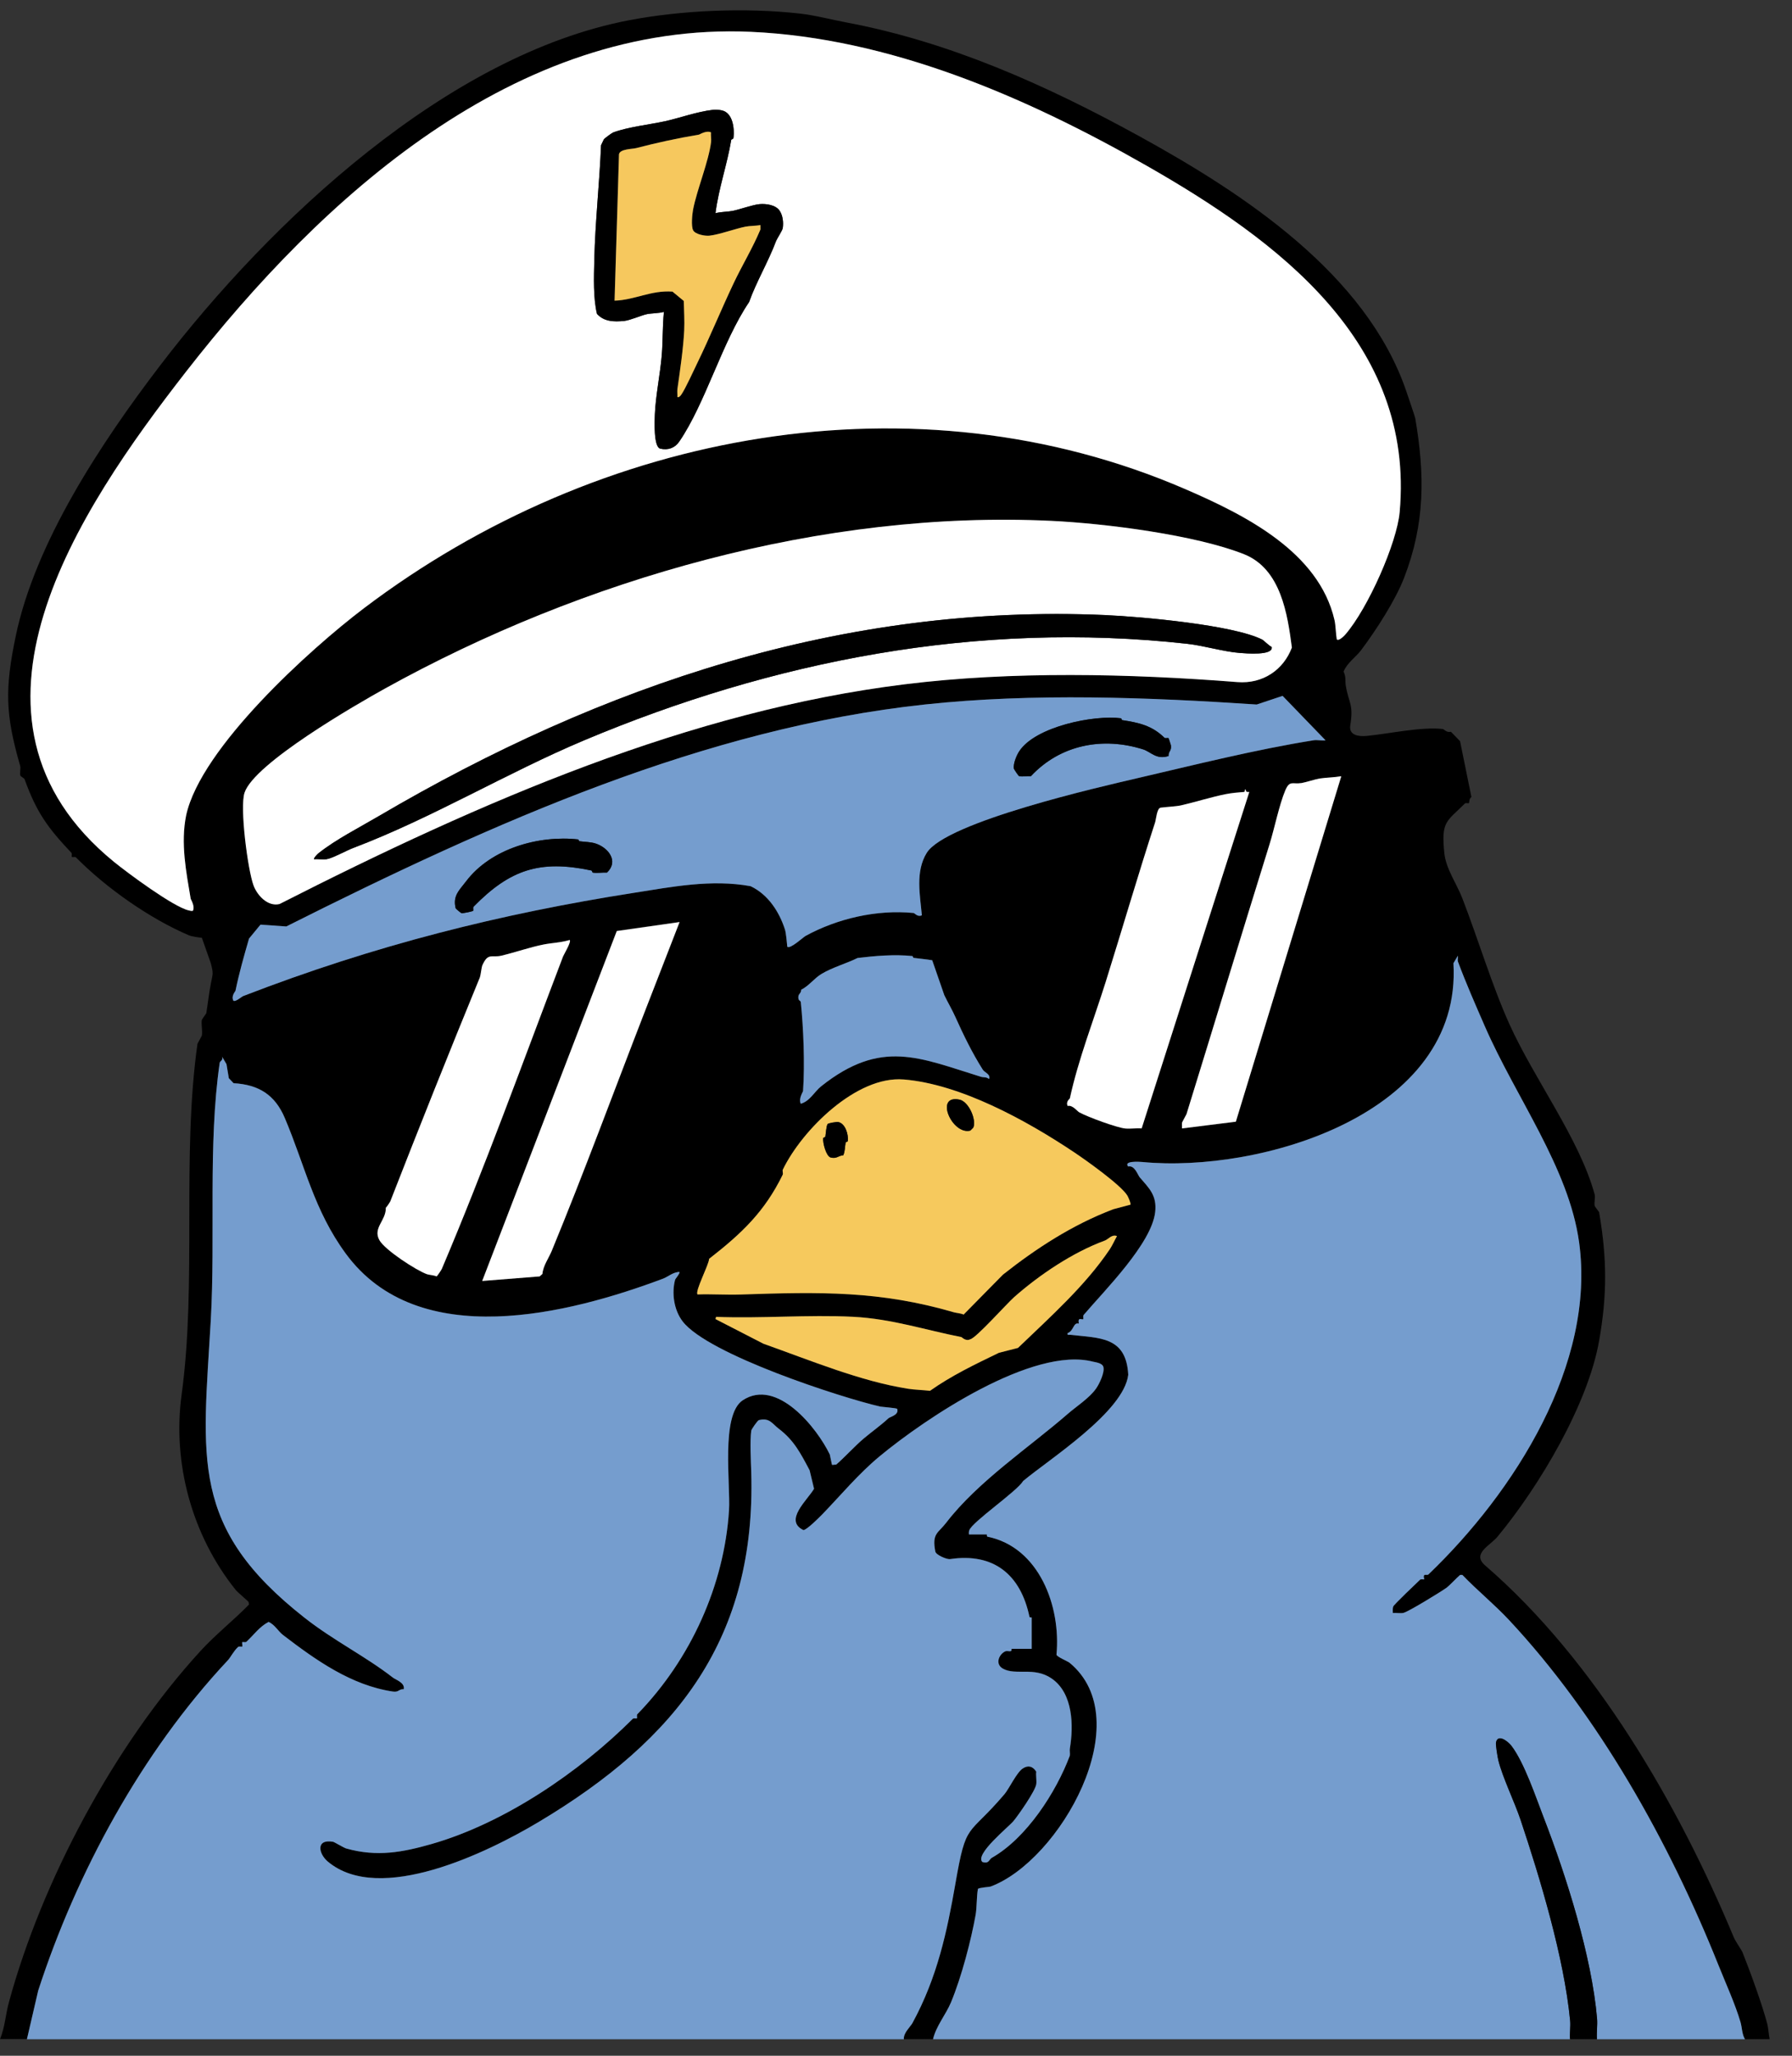
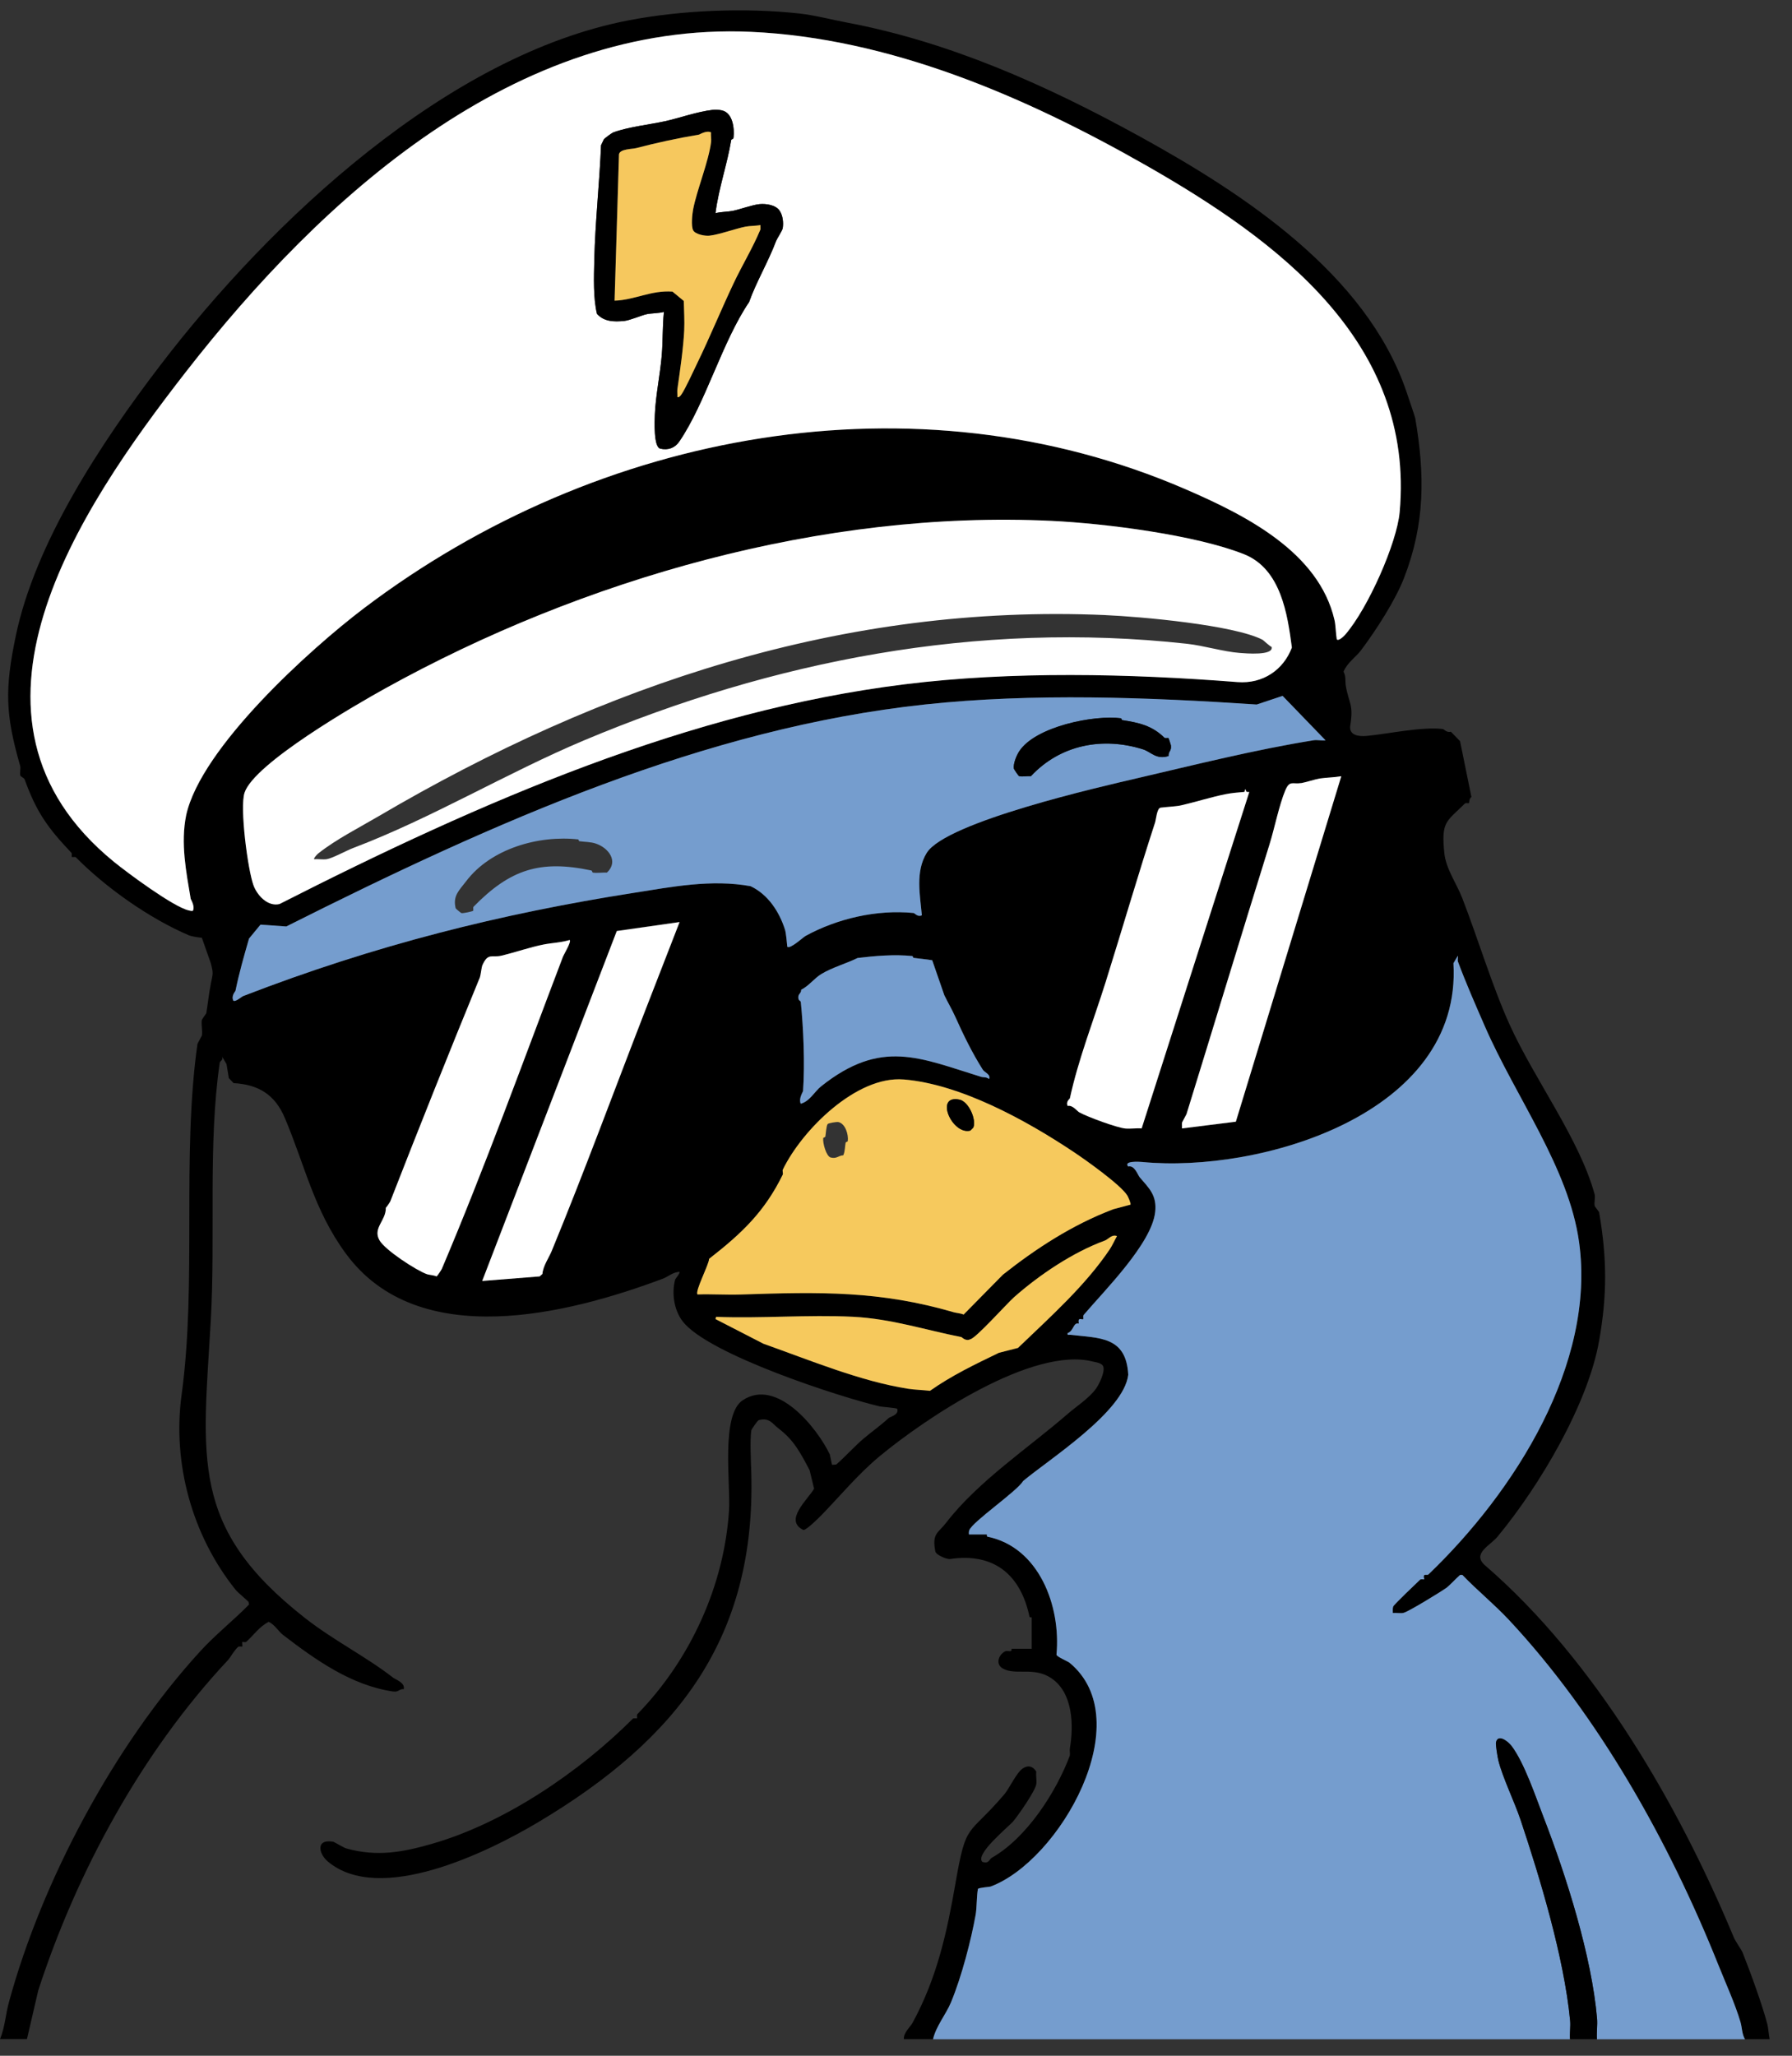
<svg xmlns="http://www.w3.org/2000/svg" width="68" height="78" viewBox="0 0 68 78" fill="none">
  <rect x="0" y="0" width="68" height="78" fill="#333333" stroke="none" />
  <path d="M0 77.372C0.195 76.888 0.206 76.453 0.342 75.956C1.588 71.386 4.318 66.235 7.604 62.647C8.178 62.019 8.856 61.486 9.451 60.879L9.434 60.786C9.423 60.755 9.013 60.411 8.951 60.334C7.283 58.261 6.537 55.516 6.892 52.914C7.474 48.648 6.889 43.895 7.492 39.612C7.494 39.594 7.655 39.313 7.659 39.296C7.691 39.118 7.632 38.883 7.657 38.707C7.663 38.669 7.826 38.459 7.828 38.444C7.894 38.04 7.926 37.703 8.003 37.313C8.08 36.924 8.101 36.942 8 36.548L7.66 35.582C7.569 35.577 7.253 35.525 7.181 35.494C5.674 34.851 4.024 33.687 2.881 32.53C2.852 32.5 2.743 32.531 2.726 32.514C2.709 32.498 2.741 32.391 2.711 32.359C1.801 31.4 1.382 30.809 0.934 29.57C0.915 29.518 0.778 29.465 0.769 29.42C0.745 29.307 0.793 29.157 0.765 29.058C0.201 27.101 0.18 26.147 0.595 24.145C1.334 20.579 3.851 16.783 6.058 13.891C10.29 8.346 16.994 2.088 23.861 0.77C25.85 0.389 28.267 0.282 30.354 0.515C30.923 0.579 31.563 0.748 32.117 0.852C36.008 1.584 39.656 3.202 43.252 5.179C47.174 7.337 51.84 10.384 53.363 14.842C53.41 14.98 53.693 15.809 53.703 15.865C54.069 18.011 54.081 19.857 53.278 21.93C52.945 22.787 52.223 23.904 51.648 24.67C51.448 24.936 51.123 25.143 50.983 25.482C51.083 25.679 51.037 25.832 51.068 26.017C51.183 26.704 51.369 26.706 51.238 27.525C51.178 27.904 51.56 27.95 51.856 27.923C52.641 27.852 53.943 27.565 54.75 27.661C54.795 27.667 54.898 27.81 55.055 27.763L55.404 28.122L55.835 30.242C55.744 30.293 55.753 30.462 55.744 30.471C55.727 30.488 55.62 30.456 55.589 30.486C54.881 31.189 54.685 31.157 54.807 32.37C54.867 32.963 55.275 33.528 55.489 34.08C56.09 35.63 56.618 37.403 57.281 38.868C58.225 40.955 59.936 43.216 60.51 45.315C60.544 45.44 60.482 45.634 60.515 45.762C60.518 45.776 60.678 45.982 60.681 45.996C60.984 47.769 60.985 49.148 60.681 50.871C60.256 53.289 58.412 56.391 56.824 58.307C56.541 58.649 55.837 58.949 56.357 59.398C60.528 62.999 63.697 68.482 65.792 73.51C65.847 73.644 66.091 73.999 66.117 74.063C66.422 74.827 66.88 76.091 67.065 76.805C67.099 76.939 67.12 77.22 67.152 77.371H66.215C66.1 77.184 66.107 76.938 66.044 76.72C65.843 76.034 65.491 75.267 65.196 74.53C63.338 69.889 60.659 65.097 57.249 61.453C56.693 60.858 56.053 60.342 55.49 59.753H55.407C55.261 59.874 55.014 60.152 54.88 60.248C54.693 60.383 53.424 61.166 53.246 61.197C53.124 61.218 52.979 61.188 52.852 61.199C52.851 61.116 52.841 61.037 52.866 60.955C52.887 60.886 53.759 60.057 53.886 59.935C53.921 59.903 54.03 59.933 54.045 59.922C54.051 59.917 53.998 59.8 54.051 59.757C54.075 59.739 54.172 59.767 54.201 59.738C57.473 56.606 60.559 51.749 59.92 47.131C59.53 44.309 57.523 41.645 56.34 38.93C55.995 38.138 55.63 37.31 55.323 36.484C55.301 36.423 55.33 36.328 55.321 36.26L55.152 36.546C55.494 42.291 47.785 44.517 43.344 44.087C43.22 44.075 42.622 44.039 42.811 44.259C43.057 44.199 43.172 44.581 43.25 44.671C43.609 45.089 43.904 45.354 43.834 45.987C43.701 47.183 41.905 48.967 41.12 49.891C41.089 49.928 41.119 50.037 41.107 50.048C41.059 50.091 40.886 49.941 40.937 50.219C40.723 50.158 40.753 50.489 40.511 50.581C40.494 50.679 40.555 50.637 40.617 50.644C41.703 50.774 42.736 50.689 42.812 52.16C42.644 53.569 39.809 55.366 38.824 56.191C38.589 56.586 36.89 57.741 36.78 58.06C36.761 58.115 36.762 58.163 36.766 58.219H37.447C37.452 58.219 37.431 58.296 37.476 58.304C39.427 58.705 40.263 60.939 40.089 62.782C40.107 62.862 40.518 63.033 40.582 63.085C43.244 65.274 40.207 70.608 37.587 71.579C37.549 71.594 37.154 71.62 37.108 71.667C37.056 71.957 37.068 72.387 37.02 72.657C36.851 73.598 36.49 75.002 36.084 75.976C35.892 76.436 35.52 76.872 35.405 77.369H34.299C34.277 77.132 34.549 76.896 34.624 76.758C35.572 75.021 35.942 73.264 36.255 71.466C36.672 69.067 36.704 69.732 38.114 68.077C38.293 67.867 38.577 67.253 38.809 67.099C39.01 66.966 39.19 67.007 39.323 67.218C39.304 67.368 39.342 67.547 39.324 67.69C39.29 67.951 38.632 68.885 38.455 69.098C38.277 69.31 36.98 70.356 37.278 70.645C37.538 70.725 37.531 70.548 37.633 70.49C38.959 69.737 40.076 67.998 40.596 66.614C40.611 66.521 40.583 66.426 40.599 66.334C40.738 65.498 40.733 64.247 39.901 63.68C39.235 63.226 38.541 63.58 38.058 63.31C37.754 63.14 37.903 62.772 38.14 62.657C38.21 62.623 38.289 62.662 38.355 62.644C38.401 62.632 38.38 62.559 38.384 62.559H39.15V61.367C39.15 61.363 39.074 61.384 39.065 61.339C38.731 59.754 37.722 58.906 36.056 59.152C35.922 59.172 35.518 58.995 35.493 58.867C35.358 58.174 35.597 58.175 35.902 57.778C37.111 56.202 39.065 54.91 40.527 53.637C40.836 53.368 41.333 53.049 41.59 52.687C41.719 52.505 41.922 52.076 41.871 51.867C41.833 51.709 41.569 51.686 41.479 51.663C39.193 51.072 35.12 53.811 33.377 55.255C32.581 55.914 31.909 56.725 31.22 57.438C31.096 57.566 30.627 58.038 30.49 58.053C29.732 57.691 30.64 56.914 30.892 56.485L30.722 55.782C30.375 55.126 30.126 54.641 29.547 54.203C29.306 54.02 29.204 53.777 28.798 53.88C28.746 53.892 28.514 54.235 28.508 54.279C28.455 54.673 28.495 55.432 28.508 55.859C28.692 62.135 25.721 65.976 20.441 69.128C18.488 70.294 14.405 72.283 12.44 70.63C12.085 70.331 11.974 69.759 12.649 69.881C12.676 69.886 13.054 70.109 13.137 70.133C14.316 70.464 15.298 70.271 16.372 69.965C19.143 69.174 21.993 67.233 24.014 65.211C24.044 65.181 24.152 65.212 24.169 65.195C24.186 65.178 24.154 65.071 24.185 65.04C26.226 62.943 27.483 60.124 27.664 57.306C27.728 56.32 27.341 53.682 28.187 53.126C29.486 52.271 31.005 54.178 31.489 55.185C31.498 55.204 31.561 55.565 31.577 55.58L31.735 55.566C32.076 55.268 32.446 54.856 32.783 54.573C33.09 54.315 33.406 54.094 33.719 53.807C33.776 53.754 34.129 53.681 34.045 53.452C34.01 53.419 33.457 53.379 33.394 53.364C31.945 53.031 26.868 51.394 25.903 50.133C25.567 49.694 25.484 49.047 25.621 48.546C25.627 48.524 25.799 48.325 25.789 48.26C25.552 48.254 25.349 48.443 25.162 48.513C21.603 49.848 15.879 51.32 13.123 47.563C11.911 45.913 11.577 44.232 10.808 42.418C10.436 41.541 9.825 41.151 8.864 41.096L8.684 40.907L8.595 40.374L8.427 40.088C8.482 40.227 8.348 40.254 8.338 40.32C7.887 43.425 8.181 46.904 7.998 50.108C7.698 55.345 7.184 57.947 11.561 61.382C12.661 62.245 13.866 62.839 14.911 63.65C15.02 63.735 15.375 63.842 15.321 64.09C15.132 64.078 15.139 64.212 14.912 64.179C13.337 63.948 11.983 62.986 10.74 62.033C10.561 61.895 10.431 61.644 10.193 61.536C9.837 61.725 9.632 62.032 9.351 62.29C9.317 62.321 9.205 62.291 9.194 62.303C9.175 62.325 9.212 62.452 9.193 62.473C9.182 62.485 9.071 62.455 9.036 62.486C8.868 62.64 8.747 62.886 8.654 62.985C5.362 66.495 2.897 71.069 1.45 75.526L1.023 77.368H0V77.372ZM28.499 1.209C19.574 0.804 12.229 7.465 7.049 14.117C2.981 19.341 -2.355 27.25 4.326 32.702C4.835 33.117 6.584 34.415 7.164 34.544C7.217 34.556 7.263 34.57 7.319 34.56C7.408 34.384 7.24 34.129 7.236 34.103C7.069 33.098 6.846 32.002 7.066 30.93C7.629 28.369 11.762 24.63 13.803 23.084C22.731 16.318 34.742 14.139 44.97 18.556C47.273 19.55 50.046 20.951 50.639 23.525C50.685 23.724 50.69 24.048 50.727 24.261C50.8 24.337 51.002 24.133 51.052 24.076C51.915 23.078 53.007 20.604 53.112 19.433C53.696 12.98 48.467 9.118 43.507 6.287C38.842 3.624 33.718 1.446 28.5 1.209L28.499 1.209ZM39.904 19.764C31.222 19.348 22.105 21.974 14.624 26.118C13.508 26.735 9.645 28.965 9.279 30.079C9.094 30.643 9.4 32.991 9.619 33.591C9.759 33.972 10.159 34.41 10.607 34.301C18.334 30.369 26.189 26.972 34.33 25.964C38.418 25.459 42.832 25.558 46.957 25.881C47.921 25.956 48.705 25.415 49.022 24.57C48.858 23.323 48.612 21.586 47.205 21.028C45.367 20.299 41.972 19.863 39.904 19.764ZM48.67 26.403L47.686 26.732C43.573 26.456 39.195 26.291 35.096 26.73C26.759 27.625 18.826 31.152 10.863 35.153L9.884 35.084L9.45 35.612C9.249 36.305 9.072 36.925 8.935 37.593C8.931 37.613 8.765 37.786 8.852 37.964C8.923 38.037 9.171 37.816 9.223 37.795C14.228 35.859 19.006 34.668 24.056 33.876C25.47 33.654 26.991 33.352 28.481 33.625C29.15 33.94 29.573 34.602 29.787 35.271C29.829 35.403 29.859 35.771 29.874 35.922C29.976 36.027 30.484 35.557 30.57 35.511C31.773 34.853 33.266 34.505 34.663 34.641C34.712 34.646 34.816 34.807 34.98 34.73C34.915 33.98 34.725 33.072 35.165 32.361C35.896 31.183 41.791 29.846 43.12 29.536C45.354 29.016 47.633 28.443 49.851 28.087C49.982 28.067 50.161 28.109 50.3 28.09L48.669 26.404L48.67 26.403ZM50.897 29.452C50.641 29.498 50.321 29.502 50.076 29.539C49.936 29.56 49.532 29.688 49.388 29.711C49.042 29.766 48.941 29.594 48.771 29.994C48.543 30.532 48.356 31.453 48.175 32.036C47.1 35.486 46.055 38.941 45.023 42.274C45.016 42.296 44.859 42.573 44.856 42.59C44.844 42.665 44.856 42.741 44.854 42.815L46.897 42.56L50.897 29.452H50.897ZM47.293 30.034C47.264 30.017 47.303 29.945 47.237 29.963C47.233 29.964 47.249 30.044 47.208 30.048C46.958 30.07 46.738 30.087 46.5 30.135C45.968 30.241 45.347 30.437 44.823 30.557C44.62 30.603 44.252 30.616 44.035 30.647C43.898 30.678 43.87 31.087 43.83 31.209C43.199 33.145 42.598 35.207 41.958 37.252C41.515 38.668 40.913 40.206 40.596 41.678C40.593 41.694 40.433 41.798 40.514 41.963C40.697 41.916 40.872 42.159 40.953 42.204C41.287 42.388 42.394 42.79 42.702 42.818C42.898 42.836 43.122 42.799 43.321 42.815L47.406 30.048C47.367 30.052 47.328 30.056 47.292 30.034H47.293ZM25.788 34.985L23.405 35.325L18.298 48.603L20.479 48.43L20.583 48.336C20.608 48.027 20.824 47.734 20.935 47.465C22.171 44.468 23.319 41.341 24.51 38.273L25.788 34.984V34.985ZM21.618 35.666C21.273 35.769 20.957 35.772 20.627 35.837C20.111 35.939 19.588 36.125 19.035 36.26C18.656 36.352 18.523 36.132 18.301 36.633C18.275 36.692 18.237 37.018 18.212 37.081C17.052 39.905 15.91 42.767 14.807 45.593C14.8 45.612 14.674 45.797 14.641 45.826C14.652 46.316 14.138 46.591 14.399 47.057C14.607 47.429 15.796 48.203 16.203 48.346C16.283 48.374 16.468 48.384 16.565 48.431C16.593 48.424 16.753 48.175 16.765 48.146C18.383 44.338 19.859 40.25 21.365 36.293C21.395 36.216 21.688 35.737 21.618 35.666L21.618 35.666ZM34.628 36.276C33.94 36.202 33.187 36.272 32.543 36.348C32.136 36.552 31.586 36.703 31.166 36.957C30.9 37.118 30.69 37.411 30.401 37.554C30.407 37.686 30.303 37.698 30.295 37.813C30.281 37.992 30.38 37.948 30.388 38.025C30.488 39.017 30.545 40.357 30.473 41.392C30.47 41.435 30.297 41.674 30.385 41.879C30.732 41.785 30.902 41.422 31.165 41.213C33.441 39.406 34.895 40.138 37.224 40.856C37.331 40.889 37.421 40.852 37.534 40.942C37.599 40.757 37.362 40.696 37.294 40.587C36.885 39.94 36.56 39.269 36.255 38.591C36.14 38.334 35.961 38.022 35.834 37.762L35.374 36.434C35.141 36.396 34.906 36.375 34.671 36.344C34.644 36.341 34.636 36.277 34.628 36.276ZM34.287 40.957C32.498 40.811 30.431 42.88 29.706 44.379C29.683 44.424 29.724 44.525 29.702 44.571C29.01 45.984 28.142 46.801 26.908 47.762C26.903 47.983 26.36 48.999 26.47 49.114C27.015 49.096 27.565 49.135 28.111 49.116C31.141 49.015 33.38 48.971 36.203 49.793C36.295 49.819 36.458 49.828 36.566 49.877L38.06 48.361C39.312 47.372 40.69 46.47 42.247 45.88L42.896 45.708C42.928 45.676 42.803 45.401 42.782 45.366C42.532 44.954 41.176 43.998 40.783 43.736C38.915 42.484 36.422 41.13 34.287 40.956L34.287 40.957ZM42.385 46.901C42.191 46.822 42.057 47.022 41.928 47.069C40.703 47.519 39.437 48.375 38.485 49.214C38.211 49.455 37.033 50.777 36.822 50.814C36.647 50.906 36.501 50.736 36.482 50.733C35.126 50.468 33.828 50.036 32.366 49.962C30.662 49.876 28.883 50.033 27.172 49.965L27.151 50.049L28.969 50.984C30.782 51.629 32.662 52.409 34.446 52.692C34.705 52.733 35.022 52.74 35.29 52.772C36.11 52.192 37 51.766 37.906 51.329L38.63 51.144C39.856 49.964 41.177 48.791 42.115 47.397C42.201 47.269 42.306 47.041 42.385 46.901H42.385Z" fill="black" />
-   <path d="M1.022 77.372L1.449 75.53C2.896 71.071 5.361 66.498 8.653 62.988C8.745 62.889 8.867 62.643 9.035 62.49C9.069 62.458 9.181 62.488 9.192 62.476C9.21 62.455 9.174 62.328 9.193 62.307C9.204 62.294 9.316 62.325 9.35 62.293C9.631 62.035 9.836 61.728 10.192 61.539C10.43 61.647 10.56 61.899 10.739 62.036C11.982 62.989 13.336 63.951 14.911 64.182C15.139 64.216 15.13 64.081 15.32 64.094C15.374 63.846 15.019 63.738 14.909 63.653C13.865 62.842 12.661 62.249 11.56 61.385C7.183 57.95 7.697 55.348 7.997 50.111C8.18 46.907 7.886 43.428 8.337 40.323C8.347 40.257 8.481 40.23 8.426 40.091L8.594 40.377L8.683 40.911L8.863 41.1C9.824 41.155 10.435 41.544 10.807 42.421C11.577 44.235 11.91 45.916 13.121 47.567C15.878 51.323 21.602 49.851 25.161 48.516C25.348 48.446 25.551 48.257 25.788 48.263C25.798 48.328 25.626 48.527 25.62 48.55C25.483 49.051 25.567 49.697 25.902 50.136C26.867 51.397 31.944 53.034 33.393 53.368C33.456 53.382 34.009 53.422 34.044 53.455C34.127 53.685 33.775 53.758 33.718 53.81C33.405 54.097 33.089 54.318 32.782 54.576C32.445 54.859 32.075 55.271 31.734 55.569L31.576 55.583C31.56 55.568 31.497 55.207 31.488 55.189C31.004 54.181 29.485 52.275 28.186 53.129C27.34 53.685 27.727 56.323 27.663 57.309C27.482 60.127 26.225 62.946 24.184 65.043C24.153 65.074 24.185 65.181 24.168 65.198C24.151 65.215 24.043 65.184 24.013 65.214C21.992 67.236 19.142 69.177 16.37 69.969C15.298 70.275 14.316 70.468 13.136 70.136C13.053 70.112 12.676 69.889 12.648 69.884C11.973 69.763 12.084 70.334 12.439 70.633C14.405 72.287 18.487 70.297 20.44 69.131C25.72 65.979 28.691 62.138 28.507 55.862C28.494 55.436 28.454 54.676 28.507 54.283C28.513 54.237 28.745 53.895 28.797 53.883C29.203 53.78 29.305 54.024 29.546 54.206C30.125 54.644 30.373 55.129 30.721 55.785L30.89 56.488C30.639 56.918 29.731 57.695 30.488 58.056C30.626 58.041 31.094 57.569 31.219 57.441C31.908 56.728 32.58 55.917 33.376 55.258C35.119 53.815 39.192 51.075 41.478 51.666C41.568 51.69 41.832 51.712 41.87 51.87C41.921 52.079 41.718 52.508 41.589 52.69C41.332 53.053 40.835 53.371 40.526 53.64C39.064 54.913 37.11 56.205 35.901 57.781C35.596 58.178 35.357 58.177 35.492 58.87C35.517 58.998 35.921 59.175 36.055 59.156C37.721 58.909 38.73 59.758 39.063 61.342C39.073 61.387 39.149 61.366 39.149 61.371V62.562H38.383C38.378 62.562 38.401 62.635 38.355 62.648C38.288 62.666 38.209 62.626 38.139 62.66C37.901 62.775 37.753 63.143 38.057 63.313C38.54 63.584 39.234 63.23 39.9 63.683C40.732 64.249 40.737 65.501 40.598 66.337C40.582 66.43 40.61 66.525 40.595 66.618C40.075 68.001 38.957 69.741 37.632 70.493C37.529 70.551 37.537 70.729 37.277 70.648C36.979 70.359 38.269 69.323 38.454 69.101C38.639 68.879 39.289 67.954 39.323 67.693C39.341 67.55 39.303 67.371 39.322 67.222C39.189 67.01 39.008 66.969 38.807 67.103C38.575 67.257 38.292 67.87 38.113 68.08C36.703 69.736 36.67 69.07 36.254 71.469C35.941 73.268 35.571 75.024 34.623 76.761C34.548 76.9 34.276 77.135 34.298 77.373H1.022V77.372Z" fill="#759DCE" />
  <path d="M35.406 77.371C35.521 76.874 35.893 76.439 36.085 75.978C36.491 75.004 36.853 73.601 37.021 72.659C37.07 72.389 37.057 71.959 37.109 71.669C37.155 71.622 37.55 71.595 37.587 71.582C40.208 70.61 43.245 65.276 40.583 63.087C40.519 63.035 40.108 62.865 40.09 62.785C40.265 60.941 39.428 58.707 37.477 58.307C37.432 58.297 37.453 58.221 37.448 58.221H36.767C36.763 58.165 36.762 58.117 36.781 58.063C36.891 57.743 38.59 56.588 38.825 56.193C39.81 55.367 42.645 53.571 42.813 52.163C42.737 50.691 41.703 50.776 40.618 50.646C40.556 50.639 40.496 50.682 40.512 50.583C40.754 50.491 40.724 50.161 40.938 50.221C40.887 49.943 41.059 50.093 41.108 50.05C41.12 50.039 41.09 49.93 41.121 49.893C41.906 48.969 43.702 47.185 43.835 45.989C43.905 45.356 43.61 45.091 43.251 44.674C43.173 44.583 43.058 44.201 42.812 44.261C42.623 44.042 43.221 44.078 43.345 44.089C47.786 44.519 55.495 42.293 55.153 36.548L55.322 36.262C55.331 36.33 55.302 36.426 55.324 36.486C55.631 37.312 55.996 38.14 56.341 38.932C57.524 41.647 59.531 44.312 59.921 47.133C60.559 51.751 57.474 56.607 54.202 59.74C54.173 59.769 54.076 59.741 54.052 59.76C53.999 59.802 54.052 59.919 54.046 59.924C54.031 59.935 53.922 59.904 53.888 59.938C53.76 60.059 52.888 60.888 52.867 60.957C52.842 61.039 52.852 61.118 52.853 61.201C52.98 61.19 53.125 61.22 53.248 61.199C53.425 61.168 54.694 60.385 54.881 60.25C55.015 60.154 55.262 59.876 55.408 59.756H55.491C56.054 60.344 56.694 60.861 57.251 61.456C60.66 65.1 63.339 69.892 65.197 74.533C65.492 75.269 65.844 76.037 66.045 76.722C66.108 76.939 66.1 77.186 66.216 77.373H60.599C60.58 77.118 60.624 76.834 60.602 76.583C60.4 74.243 59.45 71.214 58.559 68.915C58.282 68.203 57.84 66.876 57.35 66.238C57.237 66.091 56.84 65.762 56.767 66.116C56.75 66.199 56.83 66.686 56.856 66.789C57.015 67.439 57.473 68.371 57.704 69.063C58.43 71.236 59.349 74.256 59.581 76.669C59.602 76.89 59.559 77.147 59.578 77.374H35.406V77.371Z" fill="#759DCE" />
  <path d="M59.577 77.371C59.559 77.145 59.602 76.888 59.581 76.667C59.348 74.254 58.429 71.234 57.704 69.06C57.473 68.369 57.015 67.437 56.856 66.787C56.83 66.684 56.749 66.197 56.767 66.114C56.84 65.76 57.237 66.089 57.35 66.236C57.84 66.874 58.282 68.201 58.558 68.913C59.45 71.212 60.4 74.241 60.602 76.581C60.624 76.831 60.58 77.116 60.599 77.371H59.577V77.371Z" fill="black" />
  <path d="M28.499 1.208C33.718 1.445 38.842 3.623 43.507 6.286C48.467 9.117 53.695 12.979 53.112 19.432C53.006 20.603 51.914 23.077 51.051 24.075C51.001 24.133 50.799 24.336 50.726 24.26C50.689 24.047 50.685 23.723 50.639 23.524C50.045 20.951 47.272 19.549 44.97 18.555C34.742 14.138 22.73 16.317 13.803 23.083C11.762 24.63 7.628 28.368 7.065 30.929C6.846 32.002 7.069 33.098 7.236 34.103C7.24 34.129 7.408 34.383 7.319 34.559C7.263 34.57 7.217 34.555 7.163 34.543C6.583 34.414 4.834 33.116 4.325 32.701C-2.355 27.25 2.981 19.341 7.049 14.116C12.229 7.464 19.574 0.804 28.499 1.208ZM27.392 4.188C27.283 4.165 27.151 4.158 27.041 4.17C26.46 4.235 25.772 4.482 25.248 4.597C24.648 4.729 23.832 4.815 23.267 5.026C23.222 5.043 22.936 5.247 22.91 5.295L22.807 5.511C22.751 6.905 22.584 8.446 22.551 9.852C22.535 10.53 22.507 11.3 22.652 11.908C22.92 12.208 23.3 12.216 23.685 12.178C23.902 12.156 24.343 11.964 24.543 11.921C24.713 11.884 25.003 11.888 25.193 11.834C25.136 12.388 25.157 12.914 25.111 13.475C25.054 14.179 24.877 15.022 24.849 15.726C24.84 15.95 24.793 16.965 25.055 17.023C25.353 17.09 25.606 17.001 25.774 16.756C26.768 15.306 27.402 12.971 28.425 11.462C28.685 10.722 29.158 9.923 29.45 9.142C29.481 9.06 29.687 8.752 29.702 8.655C29.734 8.443 29.706 8.183 29.589 8.003C29.441 7.773 29.073 7.725 28.828 7.745C28.564 7.767 28.063 7.95 27.8 8.002C27.62 8.038 27.346 8.036 27.149 8.089C27.275 7.121 27.59 6.257 27.747 5.31C27.752 5.279 27.825 5.293 27.834 5.219C27.872 4.881 27.811 4.279 27.391 4.189L27.392 4.188Z" fill="white" />
  <path d="M39.904 19.763C41.972 19.863 45.367 20.299 47.205 21.028C48.612 21.585 48.858 23.323 49.022 24.57C48.705 25.415 47.921 25.956 46.957 25.88C42.832 25.558 38.418 25.458 34.33 25.964C26.188 26.972 18.334 30.369 10.607 34.301C10.159 34.41 9.759 33.972 9.619 33.591C9.4 32.991 9.094 30.642 9.279 30.079C9.644 28.964 13.508 26.735 14.624 26.117C22.105 21.973 31.222 19.347 39.904 19.763ZM41.947 23.338C32.013 22.905 22.874 25.973 14.368 30.969C13.619 31.409 12.758 31.844 12.085 32.375C12.05 32.402 11.906 32.543 11.916 32.601C12.071 32.589 12.244 32.621 12.396 32.6C12.597 32.572 13.169 32.263 13.394 32.178C16.383 31.046 19.226 29.327 22.16 28.092C29.304 25.088 37.056 23.544 45.047 24.427C45.679 24.497 46.428 24.727 47.043 24.774C47.273 24.792 48.327 24.884 48.256 24.549C48.179 24.518 47.935 24.288 47.907 24.273C46.809 23.71 43.283 23.397 41.947 23.339L41.947 23.338Z" fill="white" />
  <path d="M48.67 26.403L50.3 28.09C50.161 28.109 49.982 28.066 49.852 28.087C47.633 28.442 45.355 29.016 43.121 29.535C41.792 29.845 35.897 31.182 35.166 32.361C34.725 33.071 34.916 33.979 34.981 34.729C34.817 34.806 34.712 34.645 34.664 34.641C33.267 34.504 31.773 34.853 30.57 35.51C30.485 35.557 29.976 36.026 29.875 35.921C29.86 35.771 29.829 35.402 29.787 35.271C29.574 34.602 29.151 33.94 28.482 33.624C26.992 33.351 25.471 33.654 24.056 33.876C19.007 34.667 14.229 35.859 9.224 37.795C9.172 37.815 8.924 38.036 8.853 37.964C8.766 37.785 8.932 37.613 8.936 37.593C9.073 36.925 9.249 36.304 9.45 35.611L9.885 35.083L10.864 35.152C18.827 31.151 26.76 27.625 35.097 26.73C39.196 26.29 43.574 26.456 47.687 26.731L48.671 26.403L48.67 26.403ZM42.543 27.254C41.535 27.115 39.279 27.563 38.669 28.515C38.567 28.674 38.441 28.986 38.473 29.166C38.476 29.183 38.643 29.442 38.673 29.449C38.8 29.477 38.983 29.441 39.119 29.45C40.245 28.244 41.86 27.954 43.375 28.433C43.678 28.529 43.877 28.835 44.342 28.685C44.334 28.496 44.462 28.503 44.431 28.277C44.429 28.263 44.35 28.017 44.34 28.008C44.323 27.991 44.215 28.022 44.185 27.992C43.711 27.524 43.203 27.418 42.585 27.323C42.558 27.318 42.551 27.255 42.542 27.254H42.543ZM21.946 31.85C20.446 31.681 18.626 32.196 17.688 33.437C17.434 33.773 17.172 33.984 17.291 34.462C17.294 34.476 17.487 34.641 17.511 34.646C17.574 34.658 17.928 34.584 17.956 34.556C17.973 34.539 17.941 34.431 17.972 34.401C19.353 32.992 20.486 32.614 22.439 33.028C22.471 33.034 22.47 33.105 22.5 33.109C22.661 33.134 22.865 33.1 23.032 33.108C23.487 32.679 23.089 32.167 22.608 32.007C22.409 31.94 22.199 31.948 21.989 31.918C21.962 31.914 21.954 31.85 21.946 31.849V31.85Z" fill="#759DCE" />
  <path d="M34.287 40.957C36.422 41.131 38.915 42.484 40.783 43.736C41.175 43.999 42.532 44.955 42.782 45.367C42.803 45.402 42.928 45.676 42.896 45.708L42.246 45.881C40.69 46.471 39.312 47.373 38.059 48.362L36.566 49.878C36.457 49.829 36.294 49.819 36.202 49.793C33.38 48.972 31.14 49.016 28.11 49.117C27.565 49.135 27.015 49.096 26.469 49.114C26.36 48.999 26.903 47.983 26.908 47.763C28.142 46.801 29.01 45.984 29.701 44.571C29.724 44.526 29.683 44.425 29.705 44.379C30.43 42.88 32.498 40.812 34.287 40.958L34.287 40.957ZM36.413 41.724C35.441 41.515 36.129 43.08 36.821 42.897L36.935 42.782C37.057 42.467 36.753 41.796 36.413 41.724ZM31.818 42.575C31.746 42.559 31.442 42.613 31.409 42.647C31.354 42.702 31.334 43.057 31.319 43.125C31.313 43.155 31.242 43.156 31.238 43.186C31.214 43.363 31.353 43.877 31.523 43.919C31.756 43.975 31.799 43.85 32 43.834C32.07 43.676 32.059 43.501 32.089 43.356C32.095 43.326 32.166 43.325 32.17 43.295C32.203 43.051 32.08 42.636 31.818 42.575H31.818Z" fill="#F6C95D" />
  <path d="M47.293 30.034C47.328 30.055 47.367 30.051 47.407 30.048L43.322 42.815C43.122 42.798 42.898 42.836 42.702 42.818C42.394 42.79 41.287 42.388 40.954 42.204C40.873 42.159 40.698 41.916 40.515 41.963C40.433 41.797 40.593 41.694 40.597 41.678C40.914 40.205 41.515 38.668 41.959 37.252C42.599 35.206 43.2 33.145 43.831 31.209C43.87 31.087 43.899 30.679 44.035 30.646C44.252 30.615 44.621 30.603 44.823 30.556C45.347 30.436 45.968 30.241 46.501 30.134C46.739 30.087 46.959 30.069 47.209 30.048C47.25 30.045 47.233 29.964 47.238 29.963C47.303 29.945 47.265 30.017 47.293 30.034H47.293Z" fill="white" />
  <path d="M21.618 35.666C21.687 35.736 21.394 36.216 21.365 36.293C19.858 40.249 18.383 44.337 16.765 48.146C16.753 48.174 16.593 48.424 16.564 48.43C16.468 48.383 16.283 48.374 16.202 48.346C15.796 48.203 14.607 47.428 14.398 47.056C14.137 46.59 14.651 46.316 14.641 45.826C14.674 45.797 14.8 45.612 14.807 45.592C15.909 42.767 17.051 39.904 18.211 37.081C18.237 37.018 18.275 36.691 18.3 36.633C18.523 36.131 18.655 36.351 19.034 36.259C19.587 36.125 20.111 35.939 20.626 35.837C20.956 35.772 21.273 35.769 21.617 35.665L21.618 35.666Z" fill="white" />
  <path d="M25.788 34.984L24.51 38.273C23.318 41.341 22.171 44.468 20.935 47.465C20.824 47.734 20.608 48.027 20.583 48.336L20.479 48.43L18.298 48.603L23.405 35.325L25.788 34.985V34.984Z" fill="white" />
  <path d="M50.897 29.452L46.896 42.56L44.853 42.815C44.856 42.741 44.843 42.664 44.855 42.59C44.858 42.573 45.016 42.296 45.023 42.274C46.054 38.94 47.1 35.486 48.174 32.036C48.356 31.453 48.543 30.532 48.77 29.994C48.94 29.593 49.041 29.765 49.388 29.711C49.532 29.688 49.935 29.56 50.075 29.539C50.321 29.502 50.64 29.498 50.896 29.452H50.897Z" fill="white" />
  <path d="M42.385 46.901C42.305 47.041 42.201 47.268 42.115 47.396C41.177 48.791 39.856 49.963 38.629 51.143L37.906 51.328C37 51.765 36.11 52.191 35.289 52.771C35.022 52.739 34.704 52.732 34.446 52.691C32.662 52.409 30.781 51.629 28.969 50.984L27.151 50.049L27.171 49.965C28.883 50.033 30.662 49.876 32.365 49.962C33.828 50.035 35.126 50.468 36.482 50.732C36.501 50.736 36.646 50.906 36.821 50.813C37.033 50.777 38.211 49.455 38.485 49.214C39.436 48.375 40.703 47.518 41.928 47.069C42.056 47.021 42.191 46.822 42.385 46.901H42.385Z" fill="#F6C95D" />
  <path d="M34.628 36.276C34.636 36.276 34.644 36.341 34.671 36.344C34.906 36.375 35.141 36.396 35.374 36.434L35.834 37.761C35.961 38.022 36.14 38.333 36.255 38.591C36.56 39.269 36.885 39.94 37.294 40.587C37.363 40.696 37.599 40.757 37.534 40.942C37.421 40.852 37.331 40.889 37.224 40.856C34.895 40.138 33.441 39.405 31.165 41.212C30.902 41.421 30.732 41.785 30.385 41.878C30.297 41.673 30.47 41.435 30.473 41.392C30.545 40.356 30.488 39.017 30.388 38.025C30.38 37.948 30.281 37.992 30.295 37.813C30.304 37.698 30.407 37.685 30.401 37.554C30.69 37.411 30.9 37.118 31.166 36.957C31.586 36.703 32.136 36.551 32.543 36.348C33.187 36.271 33.94 36.202 34.628 36.276Z" fill="#759DCE" />
  <path d="M27.392 4.189C27.812 4.278 27.873 4.881 27.835 5.218C27.826 5.293 27.753 5.279 27.748 5.31C27.591 6.257 27.276 7.12 27.15 8.089C27.346 8.035 27.621 8.037 27.801 8.002C28.064 7.95 28.565 7.767 28.829 7.745C29.074 7.725 29.442 7.772 29.59 8.003C29.706 8.183 29.734 8.442 29.703 8.654C29.688 8.751 29.482 9.059 29.451 9.142C29.159 9.922 28.686 10.722 28.426 11.461C27.403 12.97 26.768 15.306 25.775 16.756C25.606 17.001 25.354 17.089 25.056 17.023C24.794 16.964 24.841 15.95 24.85 15.725C24.878 15.022 25.055 14.178 25.112 13.475C25.158 12.913 25.137 12.387 25.194 11.834C25.004 11.888 24.713 11.884 24.544 11.92C24.344 11.963 23.903 12.155 23.686 12.177C23.301 12.216 22.921 12.207 22.653 11.908C22.508 11.3 22.537 10.53 22.552 9.852C22.584 8.445 22.752 6.904 22.808 5.511L22.911 5.294C22.937 5.247 23.223 5.043 23.268 5.026C23.834 4.815 24.649 4.729 25.249 4.597C25.773 4.481 26.461 4.234 27.042 4.169C27.152 4.157 27.284 4.165 27.393 4.188L27.392 4.189ZM26.98 5.024C26.804 4.936 26.551 5.103 26.524 5.107C25.695 5.246 24.902 5.42 24.141 5.618C23.99 5.658 23.524 5.648 23.488 5.853L23.32 11.408C24.083 11.385 24.699 11.006 25.517 11.064L25.945 11.419C25.954 11.788 25.98 12.168 25.962 12.537C25.93 13.208 25.8 14.092 25.705 14.757C25.691 14.859 25.709 14.964 25.703 15.067C25.772 15.087 25.827 15.008 25.857 14.965C26.001 14.764 26.335 14.03 26.467 13.759C26.919 12.83 27.376 11.723 27.832 10.758C28.157 10.071 28.561 9.412 28.855 8.706L28.852 8.538C28.691 8.574 28.459 8.566 28.286 8.6C27.907 8.674 27.295 8.901 26.918 8.942C26.758 8.959 26.387 8.902 26.301 8.736C26.215 8.569 26.266 8.125 26.3 7.948C26.441 7.208 26.889 6.136 26.982 5.388C26.996 5.276 26.967 5.14 26.979 5.024L26.98 5.024Z" fill="black" />
-   <path d="M41.947 23.338C43.282 23.397 46.809 23.709 47.906 24.273C47.935 24.288 48.179 24.518 48.256 24.548C48.326 24.884 47.273 24.791 47.042 24.774C46.428 24.726 45.679 24.496 45.047 24.427C37.056 23.544 29.304 25.087 22.16 28.091C19.225 29.326 16.383 31.045 13.393 32.177C13.169 32.262 12.596 32.571 12.395 32.599C12.244 32.62 12.07 32.589 11.915 32.6C11.906 32.542 12.05 32.401 12.085 32.374C12.758 31.843 13.619 31.409 14.368 30.968C22.874 25.972 32.013 22.905 41.946 23.337L41.947 23.338Z" fill="black" />
-   <path d="M21.946 31.85C21.954 31.851 21.961 31.915 21.989 31.918C22.199 31.949 22.408 31.941 22.608 32.007C23.089 32.167 23.487 32.68 23.032 33.109C22.864 33.101 22.661 33.135 22.5 33.11C22.469 33.106 22.471 33.035 22.439 33.029C20.485 32.615 19.353 32.993 17.971 34.402C17.941 34.432 17.973 34.54 17.956 34.557C17.928 34.584 17.574 34.659 17.51 34.647C17.486 34.642 17.294 34.477 17.291 34.463C17.171 33.985 17.434 33.774 17.688 33.438C18.626 32.197 20.445 31.681 21.946 31.851V31.85Z" fill="black" />
  <path d="M42.543 27.254C42.552 27.255 42.559 27.318 42.586 27.323C43.203 27.418 43.712 27.524 44.186 27.992C44.216 28.022 44.324 27.991 44.341 28.008C44.351 28.018 44.43 28.263 44.432 28.277C44.462 28.503 44.334 28.496 44.343 28.685C43.877 28.835 43.678 28.529 43.376 28.433C41.861 27.954 40.246 28.244 39.12 29.45C38.984 29.441 38.8 29.477 38.674 29.449C38.644 29.442 38.477 29.183 38.473 29.166C38.441 28.986 38.568 28.675 38.67 28.515C39.279 27.563 41.536 27.115 42.544 27.254H42.543Z" fill="black" />
-   <path d="M31.818 42.575C32.08 42.636 32.203 43.051 32.17 43.295C32.166 43.325 32.095 43.326 32.089 43.356C32.059 43.501 32.07 43.676 31.999 43.834C31.799 43.85 31.756 43.975 31.523 43.919C31.353 43.877 31.214 43.363 31.238 43.186C31.241 43.157 31.313 43.155 31.319 43.126C31.333 43.057 31.354 42.703 31.408 42.647C31.441 42.613 31.746 42.559 31.818 42.575Z" fill="black" />
  <path d="M36.413 41.724C36.753 41.797 37.057 42.467 36.935 42.782L36.821 42.897C36.129 43.08 35.441 41.515 36.413 41.724Z" fill="black" />
  <path d="M26.98 5.024C26.968 5.14 26.997 5.276 26.983 5.388C26.89 6.136 26.443 7.209 26.301 7.948C26.268 8.125 26.221 8.577 26.302 8.736C26.384 8.895 26.759 8.959 26.919 8.942C27.296 8.901 27.907 8.675 28.288 8.6C28.46 8.566 28.693 8.574 28.854 8.538L28.856 8.706C28.563 9.411 28.158 10.071 27.834 10.758C27.377 11.723 26.92 12.831 26.468 13.759C26.336 14.03 26.002 14.764 25.858 14.966C25.829 15.008 25.773 15.087 25.705 15.067C25.71 14.965 25.692 14.859 25.706 14.757C25.801 14.093 25.931 13.208 25.963 12.537C25.981 12.168 25.955 11.788 25.947 11.419L25.518 11.064C24.701 11.006 24.084 11.385 23.321 11.408L23.489 5.853C23.525 5.648 23.992 5.658 24.142 5.619C24.902 5.421 25.696 5.246 26.525 5.108C26.552 5.103 26.805 4.936 26.982 5.024L26.98 5.024Z" fill="#F6C85E" />
</svg>